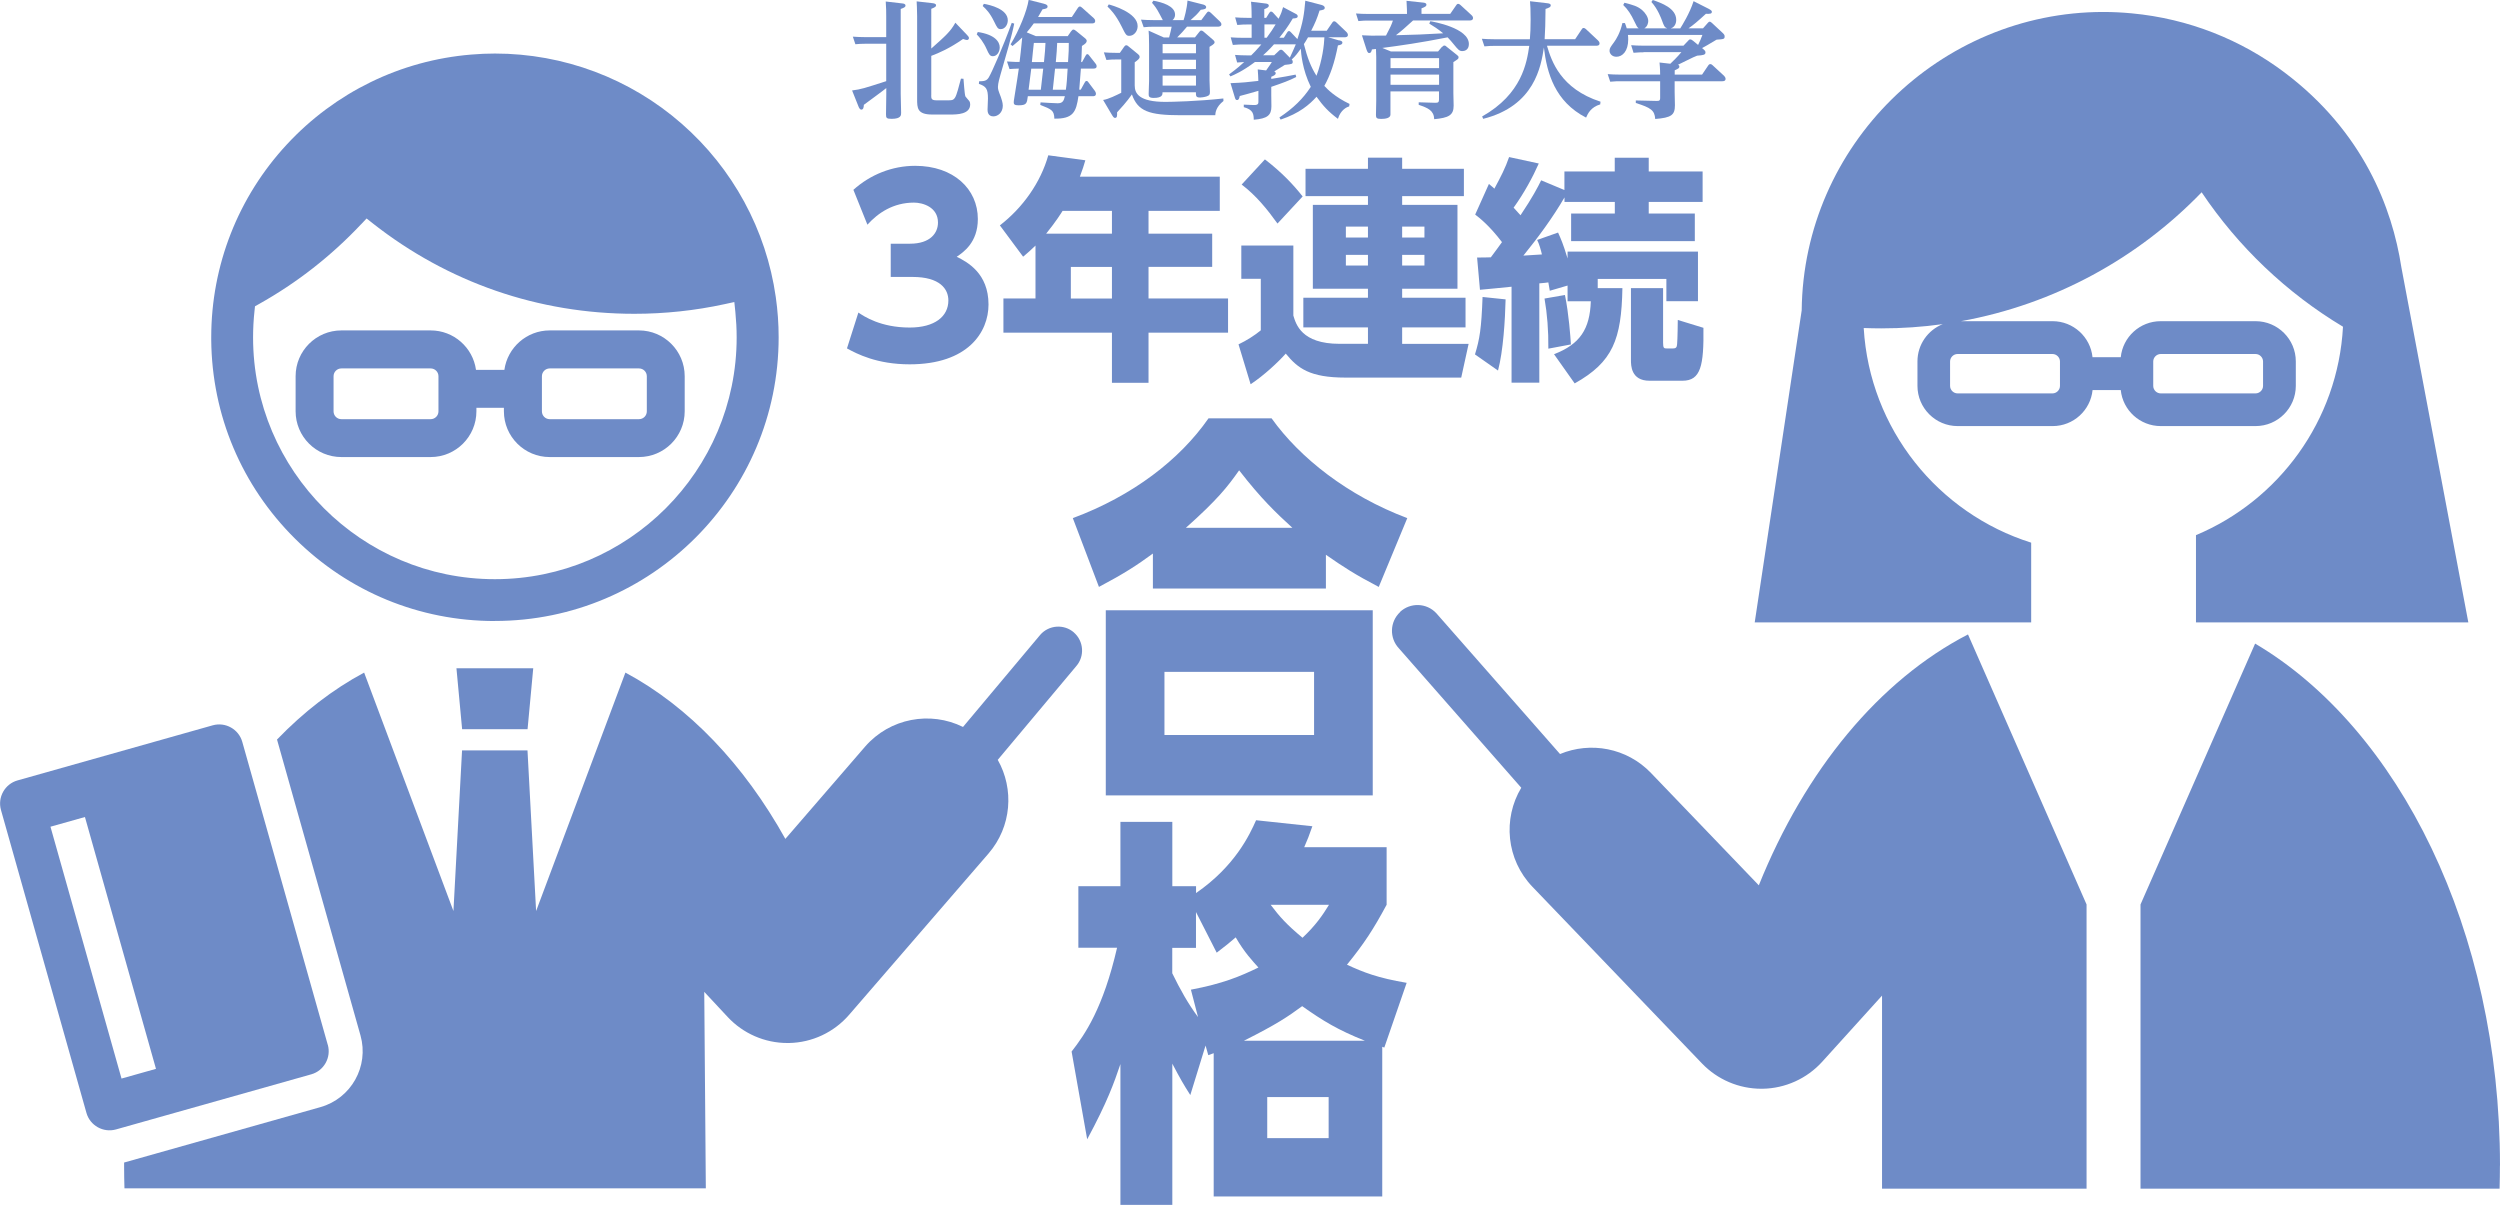
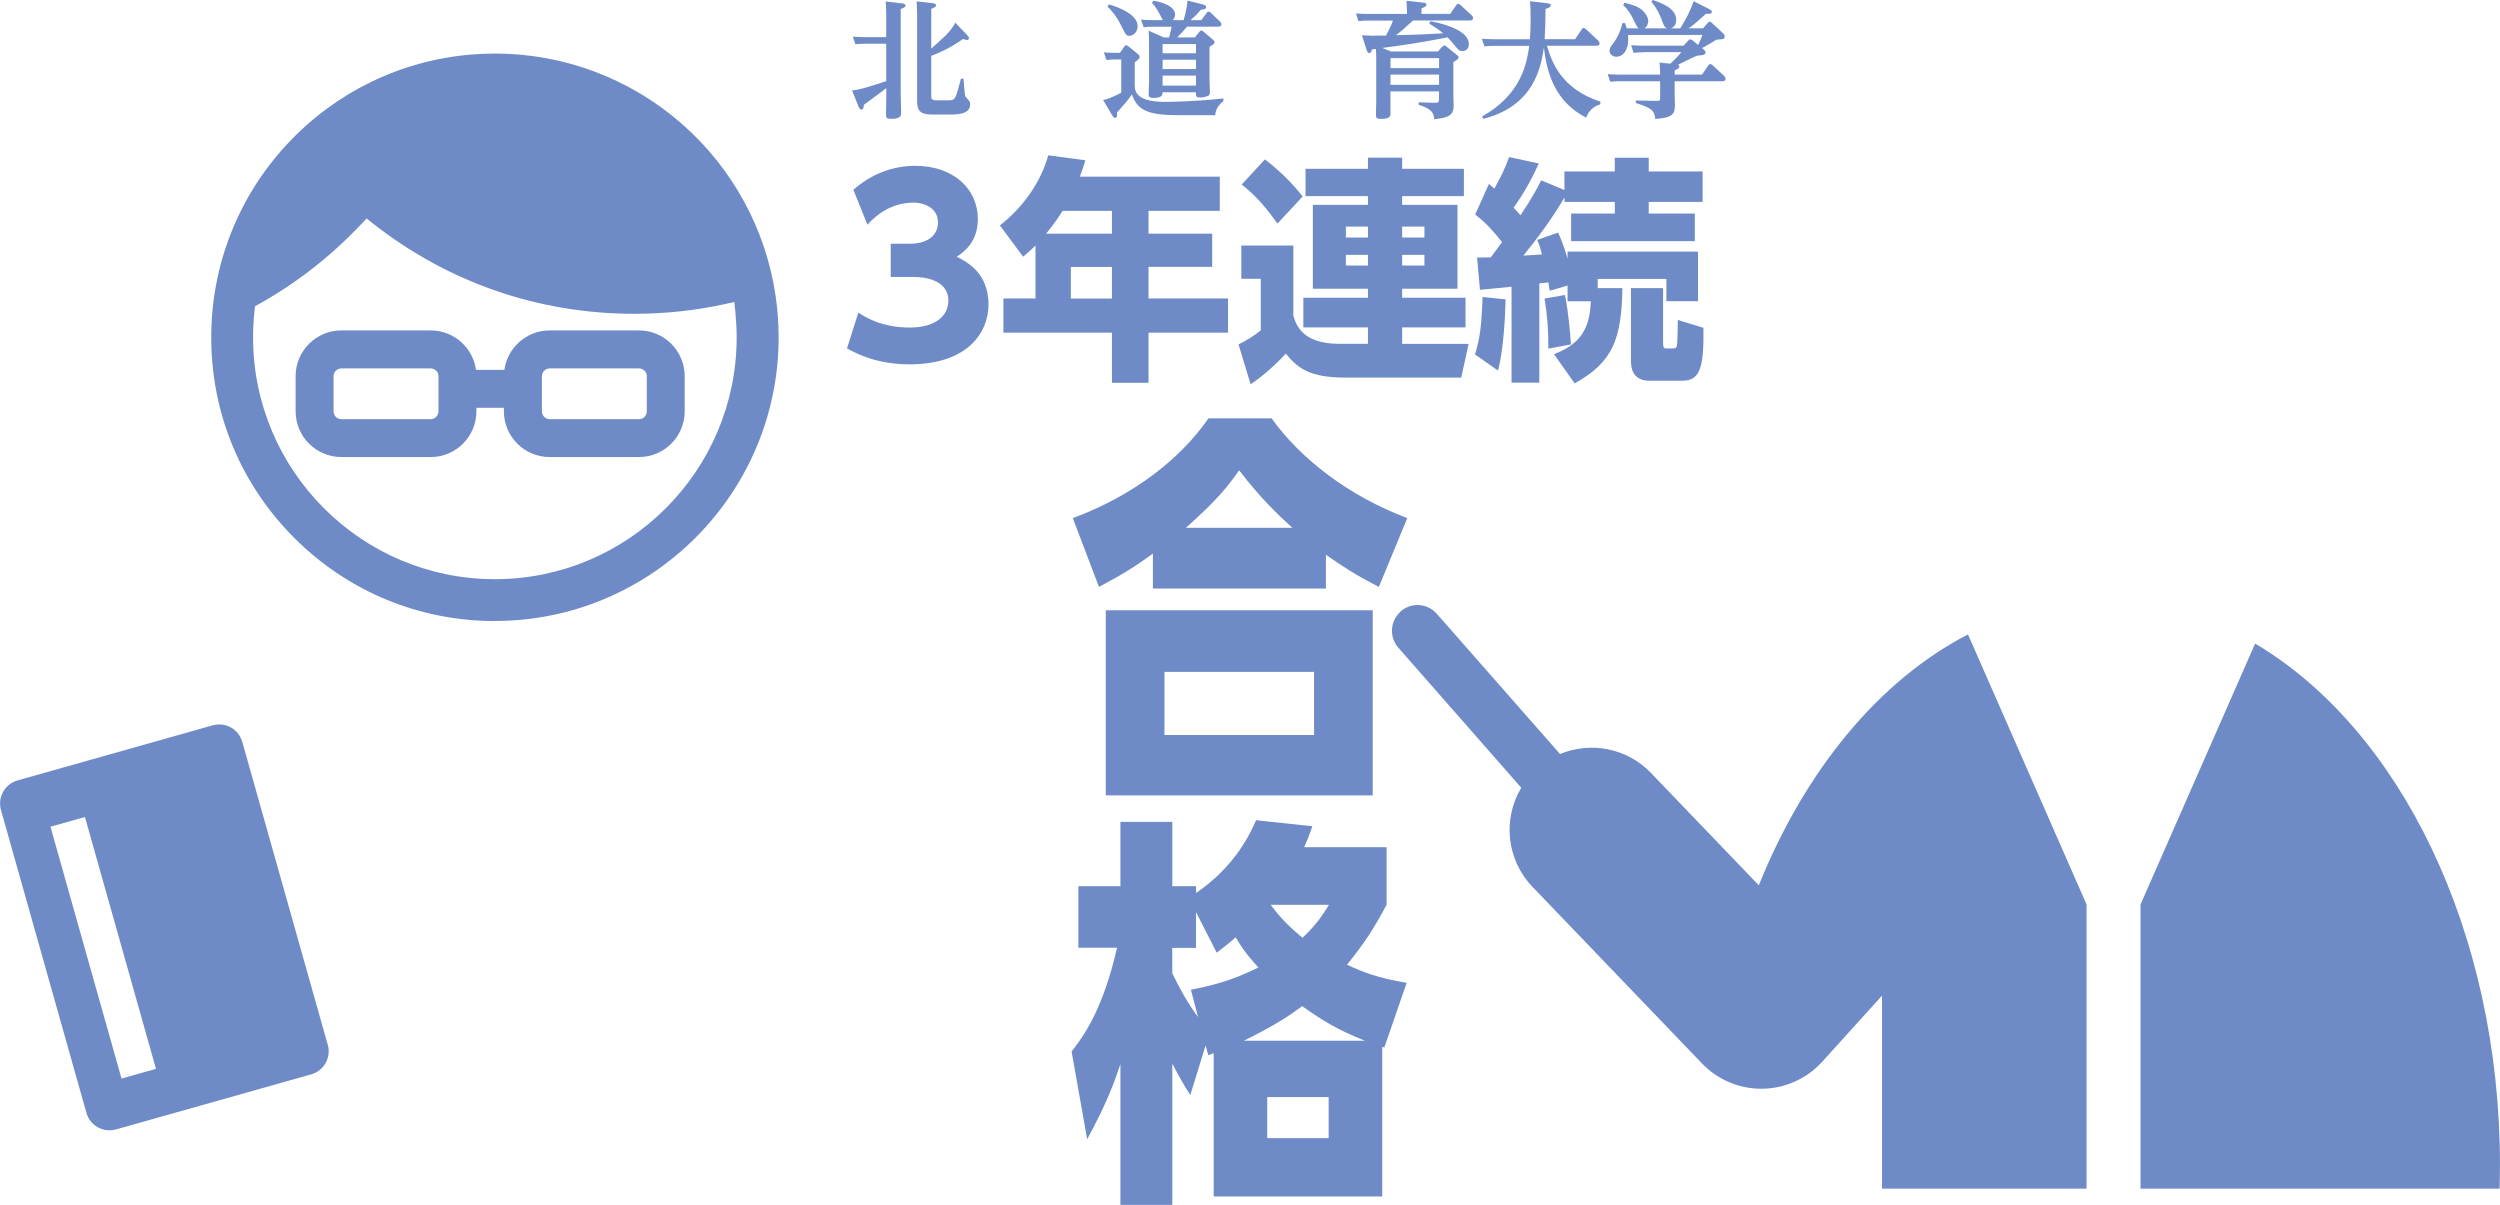
<svg xmlns="http://www.w3.org/2000/svg" id="_レイヤー_2" width="128.97mm" height="62.16mm" viewBox="0 0 365.58 176.21">
  <defs>
    <style>.cls-1{fill:#6e8bc7;}</style>
  </defs>
  <g id="_レイヤー_1-2">
    <g>
      <g>
        <path class="cls-1" d="M124.59,13.23c1.38-.18,1.73-.31,5-1.36V6.4h-3.13c-.44,0-.92,.02-1.38,.07l-.37-1.11c.65,.04,1.11,.07,1.84,.07h3.04V2.4c0-.46,0-1.36-.07-2.18l2.41,.28c.2,.02,.48,.07,.48,.31s-.24,.33-.7,.5V13.73c0,.44,.06,2.4,.06,2.78,0,.33,0,.87-1.4,.87-.76,0-.81-.15-.81-.68,0-.46,.04-2.45,.04-2.86v-.96c-.5,.42-2.82,2.1-3.28,2.45-.02,.35-.06,.7-.37,.7-.22,0-.35-.31-.37-.35l-.98-2.45Zm11.58,.7c0,.46,.02,.74,.74,.74h1.86c.5,0,.68-.07,.88-.39,.26-.39,.57-1.66,.87-2.78l.37,.02c.04,.41,.15,2.23,.28,2.58,.06,.11,.46,.53,.53,.63,.13,.15,.17,.35,.17,.53,0,1.46-1.9,1.49-2.91,1.49h-2.64c-2.21,0-2.21-.96-2.21-2.29V2.34c0-1.09-.06-1.73-.07-2.14l2.29,.26c.17,.02,.55,.06,.55,.31,0,.18-.11,.29-.7,.52V7.1c2.14-1.9,2.82-2.51,3.52-3.78l1.71,1.79c.15,.17,.28,.29,.28,.46,0,.2-.17,.28-.29,.28-.11,0-.33-.06-.57-.15-1.95,1.36-3.48,2.03-4.65,2.47v5.77Z" />
-         <path class="cls-1" d="M142.98,4.68c2.49,.37,3.21,1.42,3.21,2.25,0,.66-.41,1.29-1,1.29-.44,0-.57-.28-.92-1.05-.44-1-1.05-1.75-1.44-2.14l.15-.35Zm5.33-1.23c-.31,1.64-1.23,4.79-2.03,7.54-.09,.31-.35,1.22-.35,1.7,0,.35,.02,.46,.42,1.49,.09,.26,.29,.83,.29,1.27,0,1.01-.72,1.57-1.38,1.57-.85,0-.85-.79-.85-1,0-.26,.06-1.38,.06-1.62,0-1.42-.28-1.77-1.33-2.14l.04-.37c.68-.02,1.09-.02,1.42-.59,.42-.7,2.01-4.28,3.35-7.96l.35,.11Zm-4.44-2.89c.9,.15,3.5,.76,3.5,2.41,0,.65-.42,1.29-1.03,1.29-.44,0-.53-.22-.96-1.09-.63-1.29-1.16-1.82-1.68-2.29l.17-.33Zm12.24,4.76l.5-.72c.17-.22,.26-.28,.35-.28,.15,0,.33,.15,.42,.22l1.31,1.07c.17,.15,.22,.26,.22,.37,0,.22-.15,.41-.7,.74-.04,1.47-.09,2.29-.11,2.36h.13l.52-.94c.07-.15,.15-.22,.26-.22s.15,.06,.28,.22l.9,1.14c.07,.09,.17,.2,.17,.42,0,.29-.26,.33-.48,.33h-1.82c-.13,1.84-.15,2.08-.24,3.08h.22l.57-1.03c.09-.17,.15-.24,.28-.24s.18,.07,.29,.22l.9,1.2s.18,.24,.18,.44c0,.37-.31,.37-.48,.37h-2.08c-.33,2.32-.77,3.32-3.52,3.28-.04-1.22-.41-1.36-2.06-2.01l.04-.37c.52,.04,2.14,.13,2.49,.13,.7,0,.9-.29,1.07-1.03h-5.42c-.13,1.03-.17,1.33-1.36,1.33-.61,0-.7-.17-.7-.41,0-.15,0-.22,.11-.87,.39-2.43,.53-3.35,.63-4.09-.61,0-1.05,.06-1.36,.07l-.37-1.11c1,.07,1.46,.07,1.84,.07,.15-1.16,.17-1.4,.39-3.58-.37,.35-.68,.66-1.42,1.25l-.28-.24c1.25-2.06,2.4-4.9,2.64-6.51l2.18,.55c.42,.11,.59,.22,.59,.42,0,.29-.33,.35-.74,.41-.22,.39-.24,.42-.65,1.12h4.94l.88-1.33c.07-.11,.17-.2,.29-.2,.11,0,.2,.07,.33,.18l1.71,1.53c.06,.06,.2,.2,.2,.41,0,.35-.33,.35-.48,.35h-8.5c-.37,.52-.63,.85-1.03,1.31l1.33,.55h4.65Zm-5.7,7.8h1.79l.35-3.08h-1.75l-.39,3.08Zm.77-6.84c-.06,.39-.24,2.36-.29,2.8h1.77c.15-1.46,.18-1.92,.22-2.8h-1.7Zm4.68,6.84c.13-.85,.18-1.71,.26-3.08h-1.84l-.33,3.08h1.92Zm-1.27-6.84c-.04,.92-.07,1.46-.2,2.8h1.79c.11-1.66,.11-1.84,.11-2.8h-1.7Z" />
        <path class="cls-1" d="M164.39,6.84c.11-.17,.2-.22,.31-.22,.13,0,.28,.11,.33,.17l1.36,1.11c.11,.09,.26,.22,.26,.42,0,.26-.24,.44-.72,.79v3.39c0,1.18,.65,2.4,4.5,2.4,.9,0,4.81-.09,8.46-.5l.02,.37c-1.11,.87-1.18,1.73-1.2,2.08h-5.07c-4.65,0-6.25-.59-7.12-3.04-.68,1-1.82,2.25-2.17,2.62,.02,.46,.02,.81-.29,.81-.09,0-.2,0-.42-.37l-1.33-2.25c.77-.11,1.94-.7,2.65-1.05v-4.87h-.79c-.37,0-.7,0-1.38,.07l-.37-1.11c.53,.04,1.11,.07,1.84,.07h.5l.63-.9Zm-2.25-6.19c.44,.11,4.22,1.18,4.22,3.17,0,.81-.59,1.42-1.2,1.42-.46,0-.53-.13-1.16-1.4-.87-1.75-1.68-2.53-2.05-2.88l.18-.31Zm12.59,4.83l.66-.83c.09-.13,.17-.18,.29-.18s.28,.13,.31,.15l1.42,1.22c.09,.07,.2,.2,.2,.35,0,.11-.02,.24-.74,.66v4.92c0,.26,.06,1.44,.06,1.66,0,.39-.07,.53-.52,.68-.37,.11-.79,.15-.92,.15-.61,0-.61-.22-.61-.77h-4.88c0,.33,0,.83-1.29,.83-.72,0-.74-.26-.74-.57,0-.22,.06-1.6,.06-1.9V6.56c0-1.23-.04-1.73-.07-2.08l2.23,1h.77c.2-.77,.28-1.09,.37-1.57h-2.73c-.35,0-.7,0-1.36,.07l-.39-1.11c.53,.04,1.11,.07,1.86,.07h1.33c-.04-.06-.39-.72-.46-.87-.44-.85-.76-1.25-1.12-1.66l.2-.31c1.25,.22,3.17,.77,3.17,2.03,0,.48-.24,.7-.37,.81h1.62c.11-.35,.48-1.6,.57-2.86l2.32,.59c.06,.02,.41,.11,.41,.37,0,.29-.31,.33-.79,.39-.61,.74-.72,.83-1.49,1.51h1.57l.77-1.03c.09-.13,.17-.22,.29-.22s.26,.13,.33,.18l1.33,1.27c.09,.09,.22,.24,.22,.41,0,.31-.33,.35-.53,.35h-4.5c-.55,.66-.87,1-1.44,1.57h2.58Zm-4.72,.96v1.35h4.88v-1.35h-4.88Zm0,2.3v1.36h4.88v-1.36h-4.88Zm0,2.32v1.46h4.88v-1.46h-4.88Z" />
-         <path class="cls-1" d="M195.88,5.9c.41,.11,.42,.24,.42,.33,0,.29-.33,.35-.65,.41-.5,2.56-1.12,4.37-1.99,5.92,.48,.52,1.53,1.6,3.69,2.64l-.06,.37c-.33,.07-1.25,.5-1.64,1.81-1.4-1.05-2.16-1.88-3.13-3.23-1.03,1.14-2.49,2.42-5.25,3.34l-.18-.31c2.05-1.36,3.48-2.77,4.59-4.48-1.25-2.54-1.42-4.92-1.46-5.57-.44,.61-.79,1.09-1.33,1.57,.07,.07,.15,.17,.15,.33,0,.33-.11,.35-1.16,.46-.29,.18-1.07,.68-1.55,.96,.06,.02,.22,.07,.22,.26,0,.24-.26,.35-.65,.52v.31c2.01-.33,2.51-.42,3.56-.63l.09,.35c-1.05,.53-1.92,.85-3.65,1.44v1.24c0,.26,.02,1.4,.02,1.62,0,1.31-.61,1.79-2.58,1.95-.02-.77-.04-1.47-1.46-1.84v-.37l1.46,.06c.68,.02,.68-.24,.68-.53v-1.55c-1.25,.37-1.62,.46-2.73,.76-.07,.33-.13,.59-.39,.59-.18,0-.24-.09-.33-.39l-.63-2.08c1.92-.07,2.45-.15,4.07-.33-.02-.57-.04-1.12-.09-1.68l1.23,.15c.63-.9,.7-1,.83-1.23h-2.47c-1.82,1.36-3,1.86-3.58,2.1l-.2-.29c1.22-.9,1.71-1.35,2.21-1.81-.44,.02-.57,.04-1.03,.07l-.31-1.11c.57,.04,1.12,.07,1.86,.07h.5c.5-.48,.59-.59,1.49-1.6h-2.71c-.28,0-.68,0-1.46,.07l-.31-1.11c.53,.04,1.11,.07,1.86,.07h1.2v-1.95h-.66c-.37,0-.7,0-1.44,.07l-.31-1.11c.52,.04,1.11,.07,1.86,.07h.55c0-.24,0-1.7-.09-2.36l2.14,.26c.18,.02,.46,.07,.46,.31,0,.22-.18,.33-.66,.52v1.27h.28l.42-.68c.11-.18,.18-.24,.29-.24,.13,0,.26,.11,.31,.18l.79,.87c.41-.83,.48-1.07,.66-1.7l1.81,.96c.15,.07,.33,.18,.33,.37,0,.31-.42,.31-.72,.33-.76,1.29-1.42,2.12-1.97,2.82h.66l.46-.74c.07-.11,.15-.24,.29-.24,.11,0,.2,.07,.31,.2l.92,.98c.85-2.53,.98-3.63,1.16-5.62l2.34,.61c.22,.06,.5,.18,.5,.42,0,.28-.22,.31-.76,.41-.35,1.14-.68,1.9-1.22,2.95h2.27l.81-1.18c.11-.17,.2-.2,.29-.2,.15,0,.29,.15,.33,.18l1.47,1.4s.2,.2,.2,.41c0,.29-.26,.35-.5,.35h-2.38l1.59,.46Zm-7.26,2.53c.55-1.2,.61-1.33,.87-1.95h-3.19c-.2,.24-.74,.83-1.59,1.6h1.62l.72-.68c.07-.07,.15-.13,.26-.13,.15,0,.26,.09,.33,.17l.98,1Zm-3.39-2.91c.63-.85,.88-1.25,1.31-1.95h-1.64v1.95h.33Zm6.05-.07c-.37,.65-.39,.66-.61,1,.52,2.05,1.03,3.34,1.84,4.63,.87-2.3,1.11-4.48,1.16-5.62h-2.4Z" />
        <path class="cls-1" d="M210.92,6.84c.09-.11,.18-.18,.29-.18,.15,0,.26,.09,.33,.17l1.53,1.22c.15,.11,.22,.2,.22,.33,0,.22-.07,.26-.76,.7v4.5c0,.29,.04,1.62,.04,1.88,0,1.4-.74,1.77-2.84,1.97-.05-1.27-.9-1.64-2.27-2.1v-.37l2.4,.07c.5,.02,.57-.13,.57-.52v-1.14h-7.1v3.39c0,.5-.7,.63-1.36,.63s-.76-.15-.76-.57c0-.31,.04-1.75,.04-2.05v-6.47c0-.37-.02-.92-.04-1.14-.09,.02-.52,.07-.59,.07-.07,.35-.18,.53-.39,.53-.11,0-.24-.04-.39-.48l-.68-2.12c1.03,.06,1.58,.07,3.52,.04,.66-1.27,.74-1.42,1.01-2.19h-3.61c-.5,0-.74,0-1.44,.07l-.35-1.11c.52,.04,1.11,.07,1.84,.07h5.62c0-.15,0-.92-.07-1.92l2.45,.26c.2,.02,.46,.07,.46,.31,0,.18-.11,.31-.72,.53v.81h4.2l.88-1.27c.11-.17,.2-.2,.29-.2s.18,.04,.33,.17l1.6,1.47s.24,.2,.24,.42c0,.37-.37,.37-.48,.37h-8.29c-1.11,1.01-1.66,1.51-2.51,2.16,3.24-.07,3.61-.11,6.91-.28-.61-.53-1.51-1.11-2.03-1.42l.15-.35c.37,.07,5.64,.96,5.64,3.34,0,.9-.68,1.03-.94,1.03-.46,0-.61-.18-1.29-1.01-.22-.28-.55-.66-.88-1-3.98,.79-6.89,1.2-9.55,1.55l1.27,.52h6.88l.59-.7Zm-.48,1.66h-7.1v1.46h7.1v-1.46Zm0,2.41h-7.1v1.49h7.1v-1.49Z" />
        <path class="cls-1" d="M234.02,15.26c-1.4,.42-1.83,1.36-2.08,1.94-4.55-2.34-5.73-6.49-6.17-10.25-.42,2.71-1.33,8.53-8.88,10.43l-.15-.35c5.84-3.3,6.53-7.89,6.89-10.32h-5.12c-.37,0-.7,0-1.44,.07l-.37-1.11c.54,.04,1.12,.07,1.86,.07h5.16c.07-.92,.11-1.58,.11-2.89,0-1.55-.04-1.99-.09-2.67l2.51,.29c.31,.04,.52,.09,.52,.31,0,.26-.24,.35-.76,.53-.02,2.25-.05,2.97-.13,4.42h4.46l.96-1.44c.11-.17,.18-.2,.29-.2s.26,.11,.33,.17l1.75,1.64c.07,.06,.24,.24,.24,.44,0,.35-.37,.35-.48,.35h-7.21c.66,2.23,1.99,6.29,7.83,8.18l-.04,.37Z" />
        <path class="cls-1" d="M240.34,7.65c-.39,0-.72,0-1.46,.07l-.35-1.11c.53,.04,1.11,.07,1.84,.07h5.81l.68-.72c.11-.13,.18-.2,.31-.2s.28,.09,.41,.2l.74,.61c.28-.55,.42-.9,.63-1.46h-10.89c.02,.15,.04,.33,.04,.65,0,1.71-.83,2.54-1.73,2.54-.66,0-1-.48-1-.87s.13-.53,.68-1.29c.28-.39,.87-1.31,1.2-2.77h.37c.11,.29,.18,.48,.26,.77h1.75c-.24-.18-.28-.28-.66-1.07-.42-.9-.92-1.7-1.6-2.34l.18-.33c1.33,.35,1.88,.5,2.56,1.05,.48,.41,.92,1.05,.92,1.62,0,.28-.11,.81-.57,1.07h3.34c-.37-.13-.46-.31-.76-1.14-.07-.2-.61-1.7-1.55-2.71l.2-.29c1.27,.44,3.43,1.2,3.43,2.91,0,.07,.02,.98-.79,1.24h1.38c.26-.41,1.38-2.19,1.95-3.98l2.21,1.12c.42,.22,.46,.33,.46,.44,0,.29-.29,.31-.87,.29-1.22,1.12-1.84,1.64-2.54,2.12h2.12l.7-.79c.09-.11,.17-.18,.29-.18,.11,0,.24,.13,.31,.18l1.64,1.53c.2,.2,.22,.33,.22,.44,0,.39-.11,.41-1.18,.48-1.38,.83-1.55,.92-2.12,1.23,.37,.31,.5,.42,.5,.63,0,.37-.33,.41-1.22,.48-.48,.15-2.4,1.16-2.8,1.33,.09,.04,.2,.09,.2,.26,0,.24-.15,.31-.68,.55v.63h4l.92-1.36c.11-.15,.2-.18,.29-.18,.11,0,.24,.07,.33,.17l1.68,1.55c.07,.07,.22,.26,.22,.44,0,.35-.37,.35-.48,.35h-6.97v1.57c0,.29,.04,1.66,.04,1.94,0,1.44-.52,1.82-2.88,2.01-.09-1.27-.63-1.64-2.84-2.34v-.37l3.06,.07c.42,.02,.5-.13,.5-.39v-2.49h-5.86c-.35,0-.7,0-1.44,.07l-.37-1.11c.53,.04,1.12,.07,1.86,.07h5.81c0-.06,0-.9-.09-1.77l1.58,.18c.33-.31,1.05-1.01,1.62-1.7h-5.57Z" />
      </g>
      <g>
        <path class="cls-1" d="M125.52,45.71c.83,.56,3.26,2.19,7.5,2.19,3.68,0,5.66-1.63,5.66-3.96,0-1.67-1.22-3.44-5.24-3.44h-3.19v-4.86h2.81c3.02,0,4.1-1.6,4.1-3.09,0-2.29-2.26-2.92-3.51-2.92-3.02,0-5.24,1.49-6.81,3.23l-2.05-5.1c2.47-2.22,5.66-3.51,9.03-3.51,5.63,0,9.17,3.4,9.17,7.78,0,3.44-2.12,4.86-3.09,5.52,1.53,.76,4.65,2.4,4.65,6.98,0,4.06-3.02,8.75-11.53,8.75-4.79,0-7.71-1.53-9.17-2.33l1.67-5.24Z" />
        <path class="cls-1" d="M178.37,25.84v5h-10.42v3.33h9.31v4.86h-9.31v4.62h11.63v5h-11.63v7.33h-5.35v-7.33h-15.87v-5h4.69v-7.74c-.59,.59-1.11,1.04-1.81,1.63l-3.4-4.58c3.37-2.6,5.97-6.29,7.08-10.25l5.42,.73c-.24,.83-.35,1.18-.8,2.4h20.46Zm-22.99,5c-.17,.28-.97,1.56-2.4,3.33h9.62v-3.33h-7.22Zm7.22,8.2h-6.01v4.62h6.01v-4.62Z" />
        <path class="cls-1" d="M205.04,50.29h9.72l-1.08,4.93h-16.91c-5.24,0-6.98-1.35-8.75-3.51-1.11,1.25-3.19,3.2-5.14,4.48l-1.77-5.83c1.18-.56,2.33-1.29,3.26-2.05v-7.54h-2.85v-4.86h7.61v10.24c.38,1.25,1.18,4.13,6.74,4.13h4.17v-2.4h-9.45v-4.34h9.45v-1.32h-8.06v-12.26h8.06v-1.28h-9.13v-3.99h9.13v-1.63h5v1.63h9.03v3.99h-9.03v1.28h8.09v12.26h-8.09v1.32h9.27v4.34h-9.27v2.4Zm-20.07-26.98c2.5,1.91,4.24,3.79,5.52,5.42l-3.68,3.96c-1.53-2.12-3.13-4.1-5.24-5.7l3.4-3.68Zm11.84,9.83v1.6h3.23v-1.6h-3.23Zm0,4.13v1.56h3.23v-1.56h-3.23Zm8.23-4.13v1.6h3.26v-1.6h-3.26Zm0,4.13v1.56h3.26v-1.56h-3.26Z" />
        <path class="cls-1" d="M220.17,43.77c-.07,2.99-.35,7.57-1.11,10.42l-3.37-2.36c.69-2.26,.94-3.75,1.11-8.4l3.37,.35Zm9.06-2.01l-2.6,.76c-.07-.42-.17-1.01-.21-1.22-.21,.03-.76,.1-1.32,.14v14.52h-4.06v-14.03c-.76,.07-4.1,.42-4.62,.45l-.42-4.72c.73,0,1.32,0,2.01-.03,.56-.73,1.25-1.7,1.63-2.22-1.77-2.33-3.23-3.51-3.92-4.03l2.01-4.48c.49,.38,.59,.52,.8,.69,.97-1.81,1.6-3.02,2.15-4.62l4.34,.94c-.87,1.98-2.15,4.34-3.68,6.46,.28,.31,.49,.52,1.01,1.11,1.77-2.64,2.54-4.13,3.02-5.11l3.4,1.42v-2.71h7.36v-2.01h4.97v2.01h7.88v4.45h-7.88v1.7h6.74v4.03h-18.09v-4.03h6.39v-1.7h-7.36v-.66c-1.74,2.99-3.82,5.8-6.01,8.51,.56-.03,2.29-.14,2.71-.17-.14-.62-.42-1.6-.7-2.12l3.06-1.08c.42,.94,.73,1.6,1.39,3.79v-1.01h19.07v7.26h-4.62v-3.26h-10.04v1.35h3.61c-.14,7.5-1.39,10.8-6.98,13.93l-3.02-4.27c3.79-1.46,5.24-3.65,5.38-7.74h-3.4v-2.29Zm-.38,1.39c.56,2.74,.8,6.08,.87,7.22l-3.3,.62c.03-2.64-.17-5.11-.56-7.33l2.99-.52Zm9.66-1.01h4.69v7.99c0,.8,.14,.83,.56,.83h.9c.42,0,.56-.17,.59-.63,.07-.69,.1-3.3,.1-3.54l3.75,1.15c.07,5.52-.38,7.74-3.06,7.74h-4.83c-2.71,0-2.71-2.26-2.71-3.02v-10.52Z" />
      </g>
      <g>
-         <path class="cls-1" d="M201.63,85.84c-3.47-1.82-5.11-2.88-7.74-4.71v4.94h-25.3v-5.12c-2.33,1.71-4.22,2.94-7.89,4.88l-3.82-10.06c8.73-3.24,15.63-8.53,19.84-14.59h9.23c4.12,5.77,11.11,11.3,19.84,14.59l-4.17,10.06Zm-.89,3.41v27.07h-39.04v-27.07h39.04Zm-8.58,9h-21.88v9.24h21.88v-9.24Zm-3.17-21.06c-2.38-2.18-4.56-4.24-7.79-8.41-1.69,2.41-3.17,4.29-7.79,8.41h15.58Z" />
+         <path class="cls-1" d="M201.63,85.84c-3.47-1.82-5.11-2.88-7.74-4.71v4.94h-25.3v-5.12c-2.33,1.71-4.22,2.94-7.89,4.88l-3.82-10.06c8.73-3.24,15.63-8.53,19.84-14.59h9.23c4.12,5.77,11.11,11.3,19.84,14.59Zm-.89,3.41v27.07h-39.04v-27.07h39.04Zm-8.58,9h-21.88v9.24h21.88v-9.24Zm-3.17-21.06c-2.38-2.18-4.56-4.24-7.79-8.41-1.69,2.41-3.17,4.29-7.79,8.41h15.58Z" />
        <path class="cls-1" d="M202.77,123.9v8.41c-1.93,3.59-3.27,5.65-5.8,8.77,2.43,1.12,4.51,1.94,8.73,2.65l-3.27,9.47-.3-.12v21.89h-24.65v-20.95c-.2,.06-.35,.12-.79,.29l-.4-1.41-2.23,7.24c-.94-1.47-1.49-2.41-2.63-4.59v20.65h-7.59v-20.59c-.94,2.77-1.88,5.47-4.86,11l-2.28-12.83c1.98-2.53,4.61-6.35,6.65-15.18h-5.66v-9h6.15v-9.41h7.59v9.41h3.47v1c5.71-3.94,7.84-8.53,8.78-10.65l8.23,.88c-.5,1.41-.69,1.94-1.19,3.06h12.05Zm-28.62,20.83c4.66-.88,7.19-1.94,9.87-3.24-.89-1-2.03-2.18-3.32-4.41-.89,.77-1.39,1.18-2.78,2.24l-3.03-5.94v5.24h-3.47v3.71c1.14,2.35,2.33,4.47,3.77,6.41l-1.04-4Zm25.45,7.47c-3.97-1.59-6.1-2.88-9.18-5.06-2.08,1.53-3.72,2.65-8.53,5.06h17.71Zm-5.31,8.24h-8.98v6h8.98v-6Zm-8.48-28.12c1.34,1.77,2.33,2.88,4.66,4.82,1.98-1.88,2.93-3.29,3.87-4.82h-8.53Z" />
      </g>
      <g>
-         <path class="cls-1" d="M157.05,92.5c-1.45-1.27-3.66-1.12-4.93,.33l-11.3,13.48c-4.76-2.36-10.69-1.31-14.33,2.89l-11.65,13.48c-6.05-10.86-14.11-19.35-23.39-24.32l-13.06,34.87-1.26-23.49h-9.57l-1.26,23.49-13.06-34.87c-4.57,2.45-8.85,5.76-12.74,9.79l12.21,43.28c1.27,4.51-1.36,9.21-5.87,10.48l-28.56,8.06s-.09,.02-.14,.04c0,.2,0,.41,0,.61,0,1.06,.02,2.11,.05,3.16H103.21l-.23-28.73,3.43,3.68c2.26,2.42,5.42,3.8,8.73,3.8,.08,0,.15,0,.23,0,3.39-.06,6.59-1.57,8.8-4.13l20.38-23.58c3.39-3.93,3.77-9.43,1.35-13.7l11.47-13.69c1.27-1.45,1.12-3.66-.33-4.93Z" />
        <path class="cls-1" d="M93.44,48.32h-13.06c-3.38,0-6.18,2.52-6.63,5.77h-4.15c-.45-3.26-3.25-5.77-6.63-5.77h-13.06c-3.69,0-6.69,3-6.69,6.69v5.14c0,3.69,3,6.69,6.69,6.69h13.06c3.69,0,6.69-3,6.69-6.69v-.51h4.02v.51c0,3.69,3,6.69,6.69,6.69h13.06c3.69,0,6.69-3,6.69-6.69v-5.14c0-3.69-3-6.69-6.69-6.69Zm-29.33,11.84c0,.63-.51,1.14-1.14,1.14h-13.06c-.63,0-1.14-.51-1.14-1.14v-5.14c0-.63,.51-1.14,1.14-1.14h13.06c.63,0,1.14,.51,1.14,1.14v5.14Zm30.47,0c0,.63-.51,1.14-1.14,1.14h-13.06c-.63,0-1.14-.51-1.14-1.14v-5.14c0-.63,.51-1.14,1.14-1.14h13.06c.63,0,1.14,.51,1.14,1.14v5.14Z" />
-         <polygon class="cls-1" points="77.14 106.64 67.57 106.64 66.74 97.73 77.97 97.73 77.14 106.64" />
        <path class="cls-1" d="M47.92,152.79l-12.5-44.3c-.52-1.85-2.46-2.94-4.32-2.42L2.55,114.13c-1.85,.52-2.94,2.46-2.42,4.32l12.5,44.3c.52,1.85,2.46,2.94,4.32,2.42l28.56-8.06c1.85-.52,2.94-2.46,2.42-4.31Zm-30.16,4.94L7.37,120.9l5.04-1.42,10.39,36.83-5.04,1.42Z" />
        <path class="cls-1" d="M72.36,90.82c-11.02,0-21.39-4.27-29.21-12.03-7.82-7.75-12.18-18.08-12.27-29.09,0,0,0-.3,0-.38,0-10.5,3.93-20.52,11.07-28.21,7.07-7.62,16.64-12.28,26.95-13.13,1.17-.1,2.34-.15,3.47-.15,10.05,0,19.75,3.64,27.31,10.26,7.49,6.55,12.37,15.55,13.76,25.35,.28,1.95,.42,3.93,.42,5.88,0,22.88-18.61,41.49-41.49,41.49Zm-19.58-58.01c-4.36,4.63-9.37,8.55-14.91,11.65l-.59,.33-.07,.67c-.14,1.29-.21,2.6-.21,3.88,0,19.5,15.86,35.36,35.36,35.36s35.36-15.86,35.36-35.36c0-1.23-.07-2.49-.19-3.72l-.15-1.45-1.43,.31c-4.32,.94-8.76,1.41-13.19,1.41-14.01,0-27.23-4.57-38.22-13.2l-.94-.74-.82,.87Z" />
      </g>
      <g>
-         <path class="cls-1" d="M306,57.04h4.13c.3,2.96,2.81,5.27,5.84,5.27h13.88c3.24,0,5.88-2.64,5.88-5.88v-3.58c0-3.24-2.64-5.88-5.88-5.88h-13.88c-3.04,0-5.54,2.31-5.84,5.27h-4.13c-.3-2.96-2.81-5.27-5.84-5.27h-13.39c13.7-2.48,25.91-9.24,35.19-18.85,5.35,7.98,12.42,14.71,20.67,19.66-.74,13.76-9.4,25.41-21.5,30.48v12.76h39.83s-9.8-51.97-9.8-51.97c-1.32-8.57-5.53-19.76-17.09-28.46-6.34-4.77-14-7.86-22.34-8.64-1.37-.13-2.75-.2-4.15-.2-23.93,0-43.85,19.49-44.11,43.64l-6.87,45.63h40.43v-11.66c-13.59-4.28-23.62-16.61-24.49-31.39,.85,.03,1.71,.05,2.56,.05,3.06,0,6.06-.21,9-.62-2.17,.87-3.7,2.98-3.7,5.45v3.58c0,3.24,2.64,5.88,5.88,5.88h13.89c3.04,0,5.54-2.31,5.84-5.27Zm-4.76-.6c0,.59-.5,1.09-1.09,1.09h-13.89c-.59,0-1.09-.5-1.09-1.09v-3.58c0-.59,.5-1.09,1.09-1.09h13.89c.59,0,1.09,.5,1.09,1.09v3.58Zm13.64-3.58c0-.59,.5-1.09,1.09-1.09h13.88c.59,0,1.09,.5,1.09,1.09v3.58c0,.59-.5,1.09-1.09,1.09h-13.88c-.59,0-1.09-.5-1.09-1.09v-3.58Z" />
        <path class="cls-1" d="M365.58,170.45c0,1.13-.02,2.26-.05,3.38h-52.51s0-41.56,0-41.56l16.76-38.15c21.02,12.41,35.81,41.91,35.81,76.33Z" />
        <path class="cls-1" d="M204.72,89.5c1.51-1.42,3.89-1.35,5.31,.17l18.1,20.6c4.44-1.85,9.76-.92,13.3,2.77l15.77,16.43c6.78-16.85,17.6-29.98,30.59-36.69l17.34,39.49v41.56s-29.91,0-29.91,0v-28.23s-8.75,9.67-8.75,9.67c-2.24,2.47-5.4,3.9-8.73,3.95-.06,0-.12,0-.17,0-3.27,0-6.4-1.33-8.67-3.69l-24.8-25.84c-3.84-4-4.36-9.96-1.64-14.49l-17.89-20.38c-1.42-1.51-1.35-3.89,.17-5.31Z" />
      </g>
    </g>
  </g>
</svg>